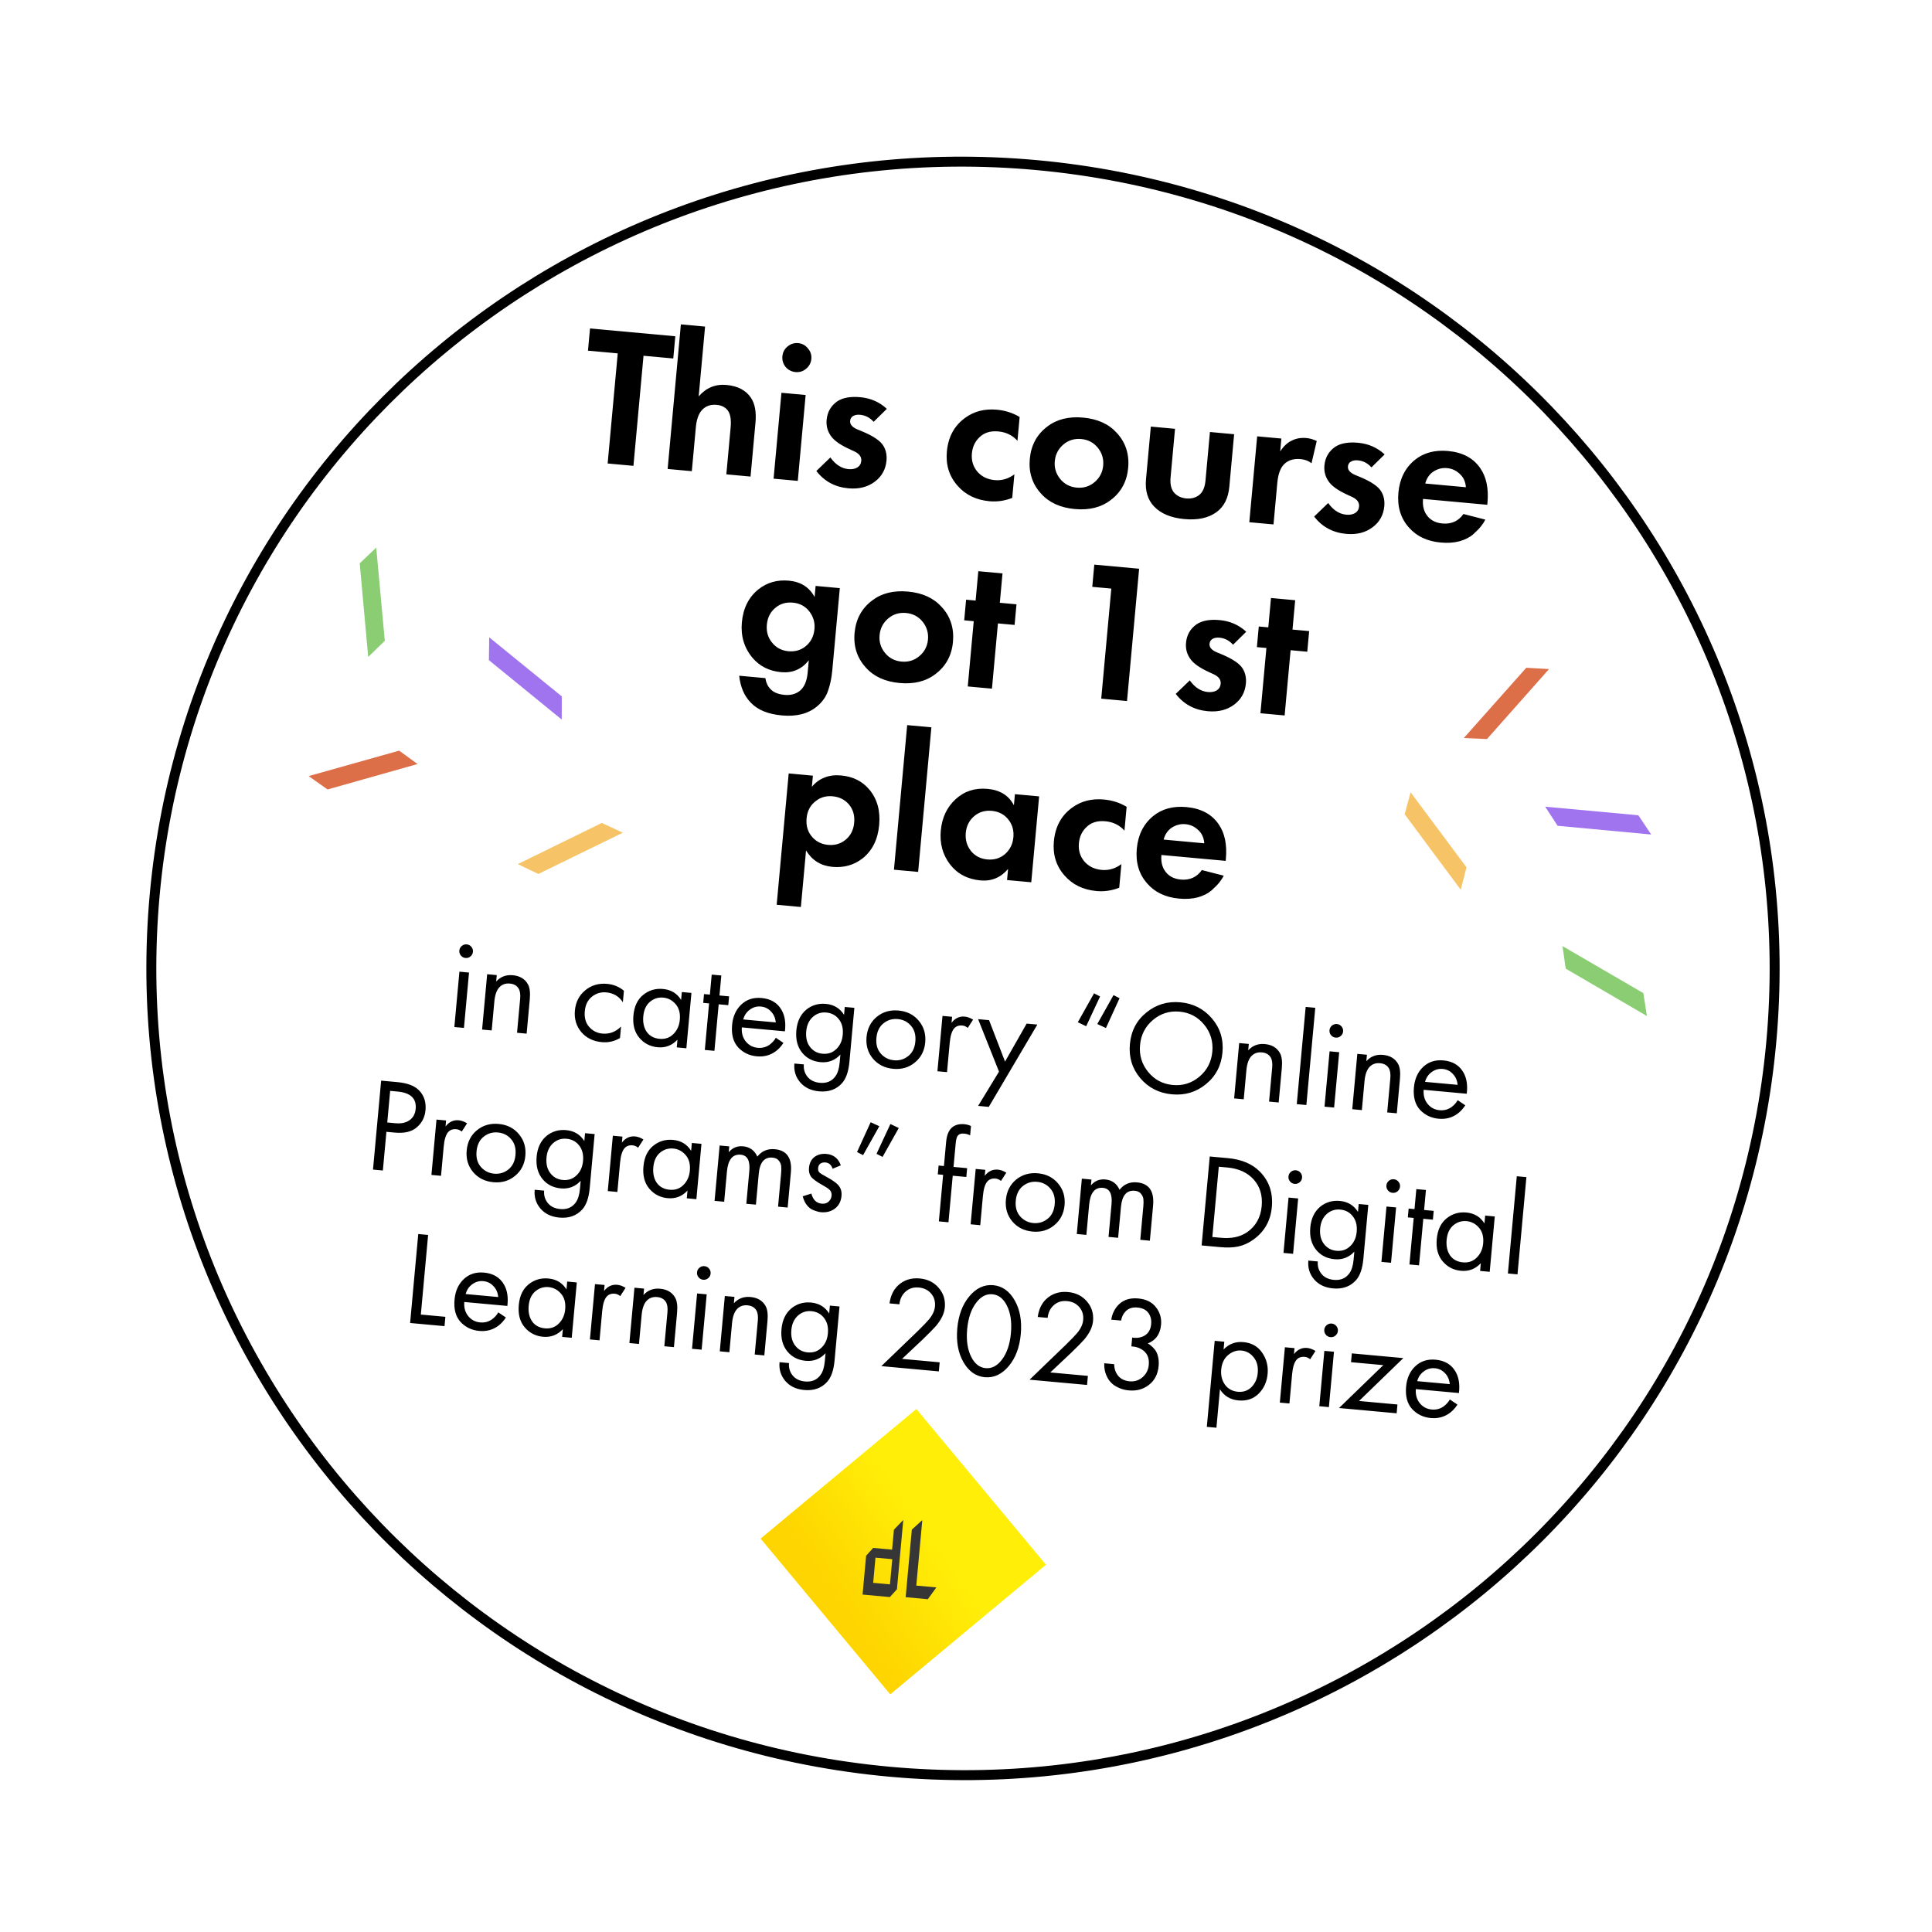
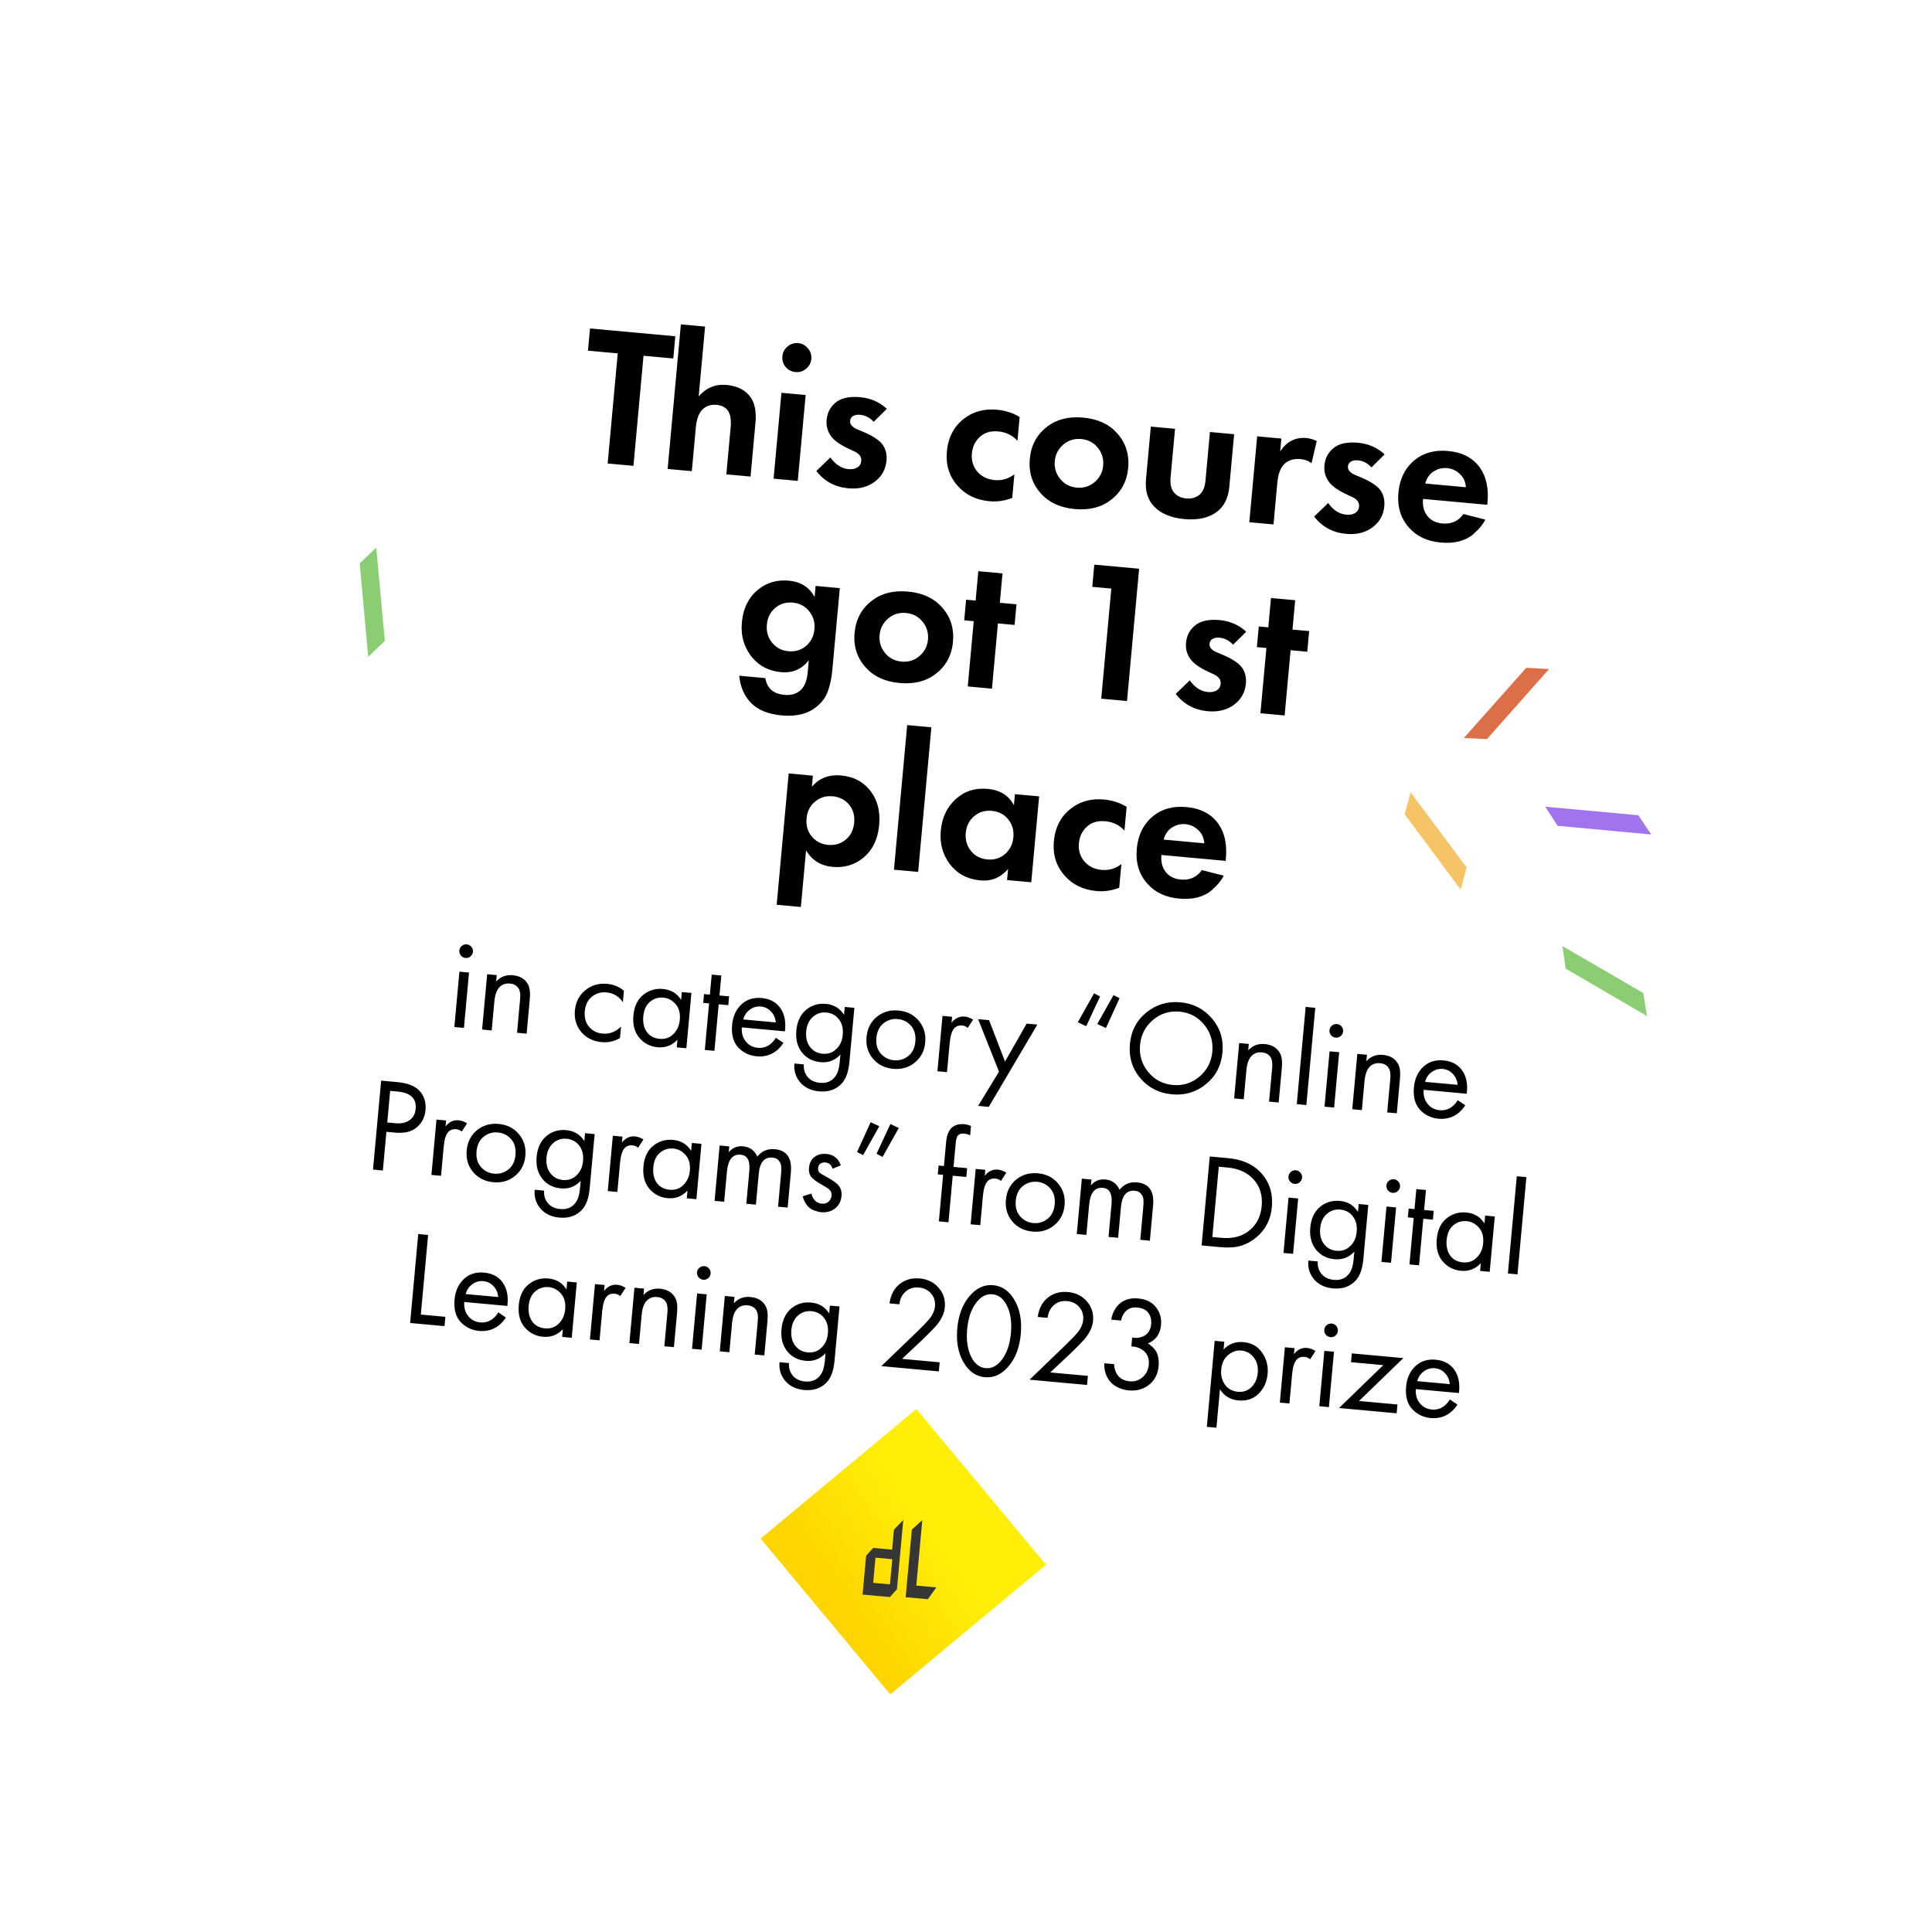
<svg xmlns="http://www.w3.org/2000/svg" width="194" height="194" viewBox="0 0 194 194" fill="none">
-   <circle cx="96.743" cy="96.742" r="89" transform="rotate(5.23 96.743 96.742)" fill="white" />
-   <path d="M177.859 104.67C173.781 149.216 134.141 182.007 89.315 177.904C44.488 173.8 11.46 134.358 15.537 89.812C19.615 45.266 59.255 12.475 104.082 16.578C148.908 20.681 181.936 60.124 177.859 104.67Z" fill="white" stroke="black" />
  <g clip-path="url(#clip0_3206_2)">
    <path d="M92.017 141.499L76.398 154.498L89.398 170.117L105.017 157.118L92.017 141.499Z" fill="url(#paint0_linear_3206_2)" />
    <path d="M92.014 141.499L76.391 154.502L89.394 170.126L105.018 157.122L92.014 141.499Z" fill="url(#paint1_linear_3206_2)" />
    <g filter="url(#filter0_d_3206_2)">
      <path fill-rule="evenodd" clip-rule="evenodd" d="M89.762 152.313L90.702 151.336L90.065 158.295L89.355 159.08L86.614 158.829L86.971 154.928L87.681 154.143L89.579 154.316L89.762 152.313ZM87.91 155.121L87.679 157.651L89.365 157.805L89.597 155.275L87.91 155.121Z" fill="#363636" />
    </g>
    <g filter="url(#filter1_d_3206_2)">
      <path d="M92.611 151.351L91.561 152.307L90.94 159.091L93.166 159.295L94.023 158.11L92.009 157.926L92.611 151.351Z" fill="#363636" />
    </g>
  </g>
  <path d="M46.132 97.57L47.096 97.659L46.587 103.216L45.623 103.128L46.132 97.57ZM46.28 95.95C46.158 95.804 46.106 95.637 46.123 95.449C46.141 95.262 46.222 95.107 46.368 94.986C46.515 94.864 46.681 94.812 46.869 94.829C47.056 94.846 47.211 94.928 47.333 95.074C47.454 95.22 47.507 95.387 47.489 95.574C47.472 95.762 47.391 95.916 47.244 96.038C47.098 96.16 46.931 96.212 46.744 96.195C46.556 96.178 46.402 96.096 46.28 95.95ZM48.409 103.383L48.918 97.825L49.882 97.914L49.823 98.556C50.263 98.075 50.818 97.864 51.488 97.926C52.202 97.991 52.71 98.294 53.011 98.835C53.197 99.167 53.259 99.672 53.197 100.351L52.882 103.793L51.918 103.704L52.23 100.289C52.272 99.834 52.218 99.487 52.069 99.248C51.888 98.962 51.597 98.8 51.195 98.763C50.784 98.725 50.445 98.838 50.178 99.102C49.882 99.39 49.702 99.878 49.639 100.565L49.373 103.471L48.409 103.383ZM62.65 99.487L62.544 100.639C62.157 100.046 61.602 99.716 60.879 99.65C60.335 99.6 59.853 99.745 59.435 100.085C59.018 100.415 58.779 100.902 58.721 101.545C58.662 102.188 58.808 102.71 59.158 103.111C59.508 103.512 59.951 103.737 60.487 103.787C61.201 103.852 61.826 103.616 62.361 103.08L62.256 104.232C61.694 104.568 61.087 104.706 60.435 104.646C59.569 104.567 58.88 104.229 58.367 103.633C57.865 103.029 57.651 102.307 57.728 101.468C57.806 100.62 58.151 99.945 58.764 99.442C59.379 98.931 60.114 98.715 60.971 98.794C61.614 98.853 62.173 99.084 62.65 99.487ZM68.393 100.405L68.465 99.615L69.429 99.703L68.921 105.261L67.956 105.172L68.027 104.396C67.488 104.977 66.826 105.231 66.04 105.159C65.29 105.09 64.675 104.773 64.196 104.207C63.716 103.641 63.519 102.894 63.604 101.965C63.688 101.054 64.011 100.368 64.576 99.907C65.15 99.437 65.817 99.237 66.576 99.307C67.379 99.38 67.985 99.746 68.393 100.405ZM66.604 100.174C66.095 100.127 65.645 100.27 65.255 100.604C64.874 100.929 64.654 101.413 64.595 102.056C64.539 102.672 64.653 103.191 64.939 103.613C65.234 104.027 65.663 104.26 66.225 104.312C66.788 104.363 67.253 104.203 67.62 103.832C67.996 103.461 68.21 102.985 68.263 102.405C68.324 101.744 68.183 101.218 67.841 100.827C67.499 100.435 67.086 100.218 66.604 100.174ZM73.13 100.933L72.166 100.845L71.738 105.519L70.773 105.43L71.201 100.756L70.612 100.702L70.693 99.819L71.282 99.873L71.466 97.864L72.43 97.952L72.246 99.961L73.211 100.049L73.13 100.933ZM77.906 104.206L78.669 104.722C78.449 105.062 78.194 105.34 77.904 105.556C77.353 105.965 76.717 106.136 75.993 106.07C75.243 106.002 74.618 105.701 74.118 105.169C73.627 104.629 73.426 103.877 73.514 102.913C73.592 102.065 73.897 101.386 74.43 100.876C74.972 100.359 75.654 100.138 76.476 100.213C77.404 100.298 78.074 100.701 78.485 101.423C78.811 101.993 78.921 102.705 78.816 103.56L74.49 103.164C74.448 103.727 74.58 104.199 74.888 104.578C75.195 104.957 75.594 105.169 76.085 105.214C76.523 105.254 76.914 105.155 77.26 104.917C77.53 104.725 77.745 104.488 77.906 104.206ZM74.631 102.367L77.899 102.666C77.858 102.221 77.698 101.855 77.418 101.569C77.148 101.274 76.808 101.108 76.397 101.07C75.995 101.033 75.626 101.139 75.288 101.387C74.96 101.627 74.741 101.954 74.631 102.367ZM84.754 101.902L84.826 101.112L85.79 101.201L85.294 106.624C85.205 107.598 84.96 108.309 84.558 108.758C83.987 109.399 83.214 109.675 82.241 109.586C81.419 109.511 80.782 109.2 80.327 108.655C79.889 108.128 79.703 107.508 79.769 106.794L80.719 106.881C80.678 107.327 80.786 107.724 81.042 108.072C81.331 108.458 81.761 108.678 82.333 108.73C83.002 108.791 83.517 108.577 83.877 108.088C84.112 107.777 84.258 107.313 84.315 106.697L84.388 105.893C83.849 106.474 83.187 106.729 82.401 106.657C81.633 106.586 81.022 106.278 80.568 105.733C80.081 105.148 79.88 104.391 79.965 103.463C80.048 102.561 80.382 101.867 80.966 101.38C81.53 100.928 82.187 100.736 82.937 100.804C83.731 100.877 84.337 101.243 84.754 101.902ZM82.965 101.671C82.474 101.626 82.039 101.762 81.659 102.078C81.249 102.428 81.014 102.92 80.956 103.553C80.892 104.259 81.052 104.823 81.436 105.245C81.739 105.579 82.122 105.767 82.587 105.809C83.087 105.855 83.507 105.736 83.848 105.452C84.305 105.089 84.563 104.572 84.625 103.903C84.686 103.233 84.537 102.693 84.179 102.282C83.879 101.921 83.474 101.718 82.965 101.671ZM91.87 106.686C91.266 107.189 90.539 107.402 89.691 107.324C88.843 107.246 88.163 106.905 87.651 106.3C87.148 105.696 86.935 104.974 87.012 104.135C87.09 103.287 87.431 102.611 88.035 102.108C88.648 101.606 89.379 101.394 90.227 101.472C91.075 101.549 91.751 101.89 92.254 102.494C92.765 103.099 92.982 103.826 92.905 104.674C92.828 105.513 92.483 106.184 91.87 106.686ZM91.478 103.004C91.136 102.604 90.693 102.379 90.148 102.329C89.604 102.279 89.122 102.424 88.704 102.764C88.296 103.095 88.062 103.583 88.003 104.226C87.944 104.868 88.09 105.39 88.441 105.792C88.791 106.193 89.234 106.418 89.77 106.467C90.305 106.516 90.782 106.375 91.199 106.044C91.617 105.713 91.855 105.226 91.914 104.583C91.973 103.932 91.828 103.405 91.478 103.004ZM94.131 107.568L94.64 102.011L95.604 102.099L95.549 102.701C95.906 102.239 96.348 102.032 96.875 102.08C97.143 102.105 97.422 102.207 97.711 102.386L97.176 103.215C97.009 103.074 96.827 102.994 96.631 102.976C96.292 102.945 96.022 103.037 95.822 103.253C95.582 103.519 95.429 104.009 95.364 104.724L95.095 107.657L94.131 107.568ZM98.217 111.048L100.314 107.608L98.217 102.338L99.316 102.439L100.92 106.596L103.092 102.784L104.164 102.882L99.288 111.146L98.217 111.048ZM110.464 100.056L109.069 103.048L108.228 102.647L109.858 99.744L110.464 100.056ZM112.419 100.235L111.051 103.229L110.183 102.826L111.813 99.923L112.419 100.235ZM121.098 108.862C120.124 109.664 118.986 110.006 117.682 109.886C116.379 109.767 115.316 109.224 114.496 108.258C113.684 107.292 113.338 106.153 113.458 104.84C113.579 103.519 114.13 102.462 115.112 101.67C116.095 100.868 117.233 100.527 118.528 100.646C119.823 100.764 120.88 101.306 121.701 102.273C122.523 103.23 122.873 104.37 122.752 105.691C122.632 107.004 122.081 108.061 121.098 108.862ZM120.915 102.89C120.275 102.111 119.451 101.675 118.442 101.583C117.433 101.491 116.543 101.769 115.773 102.419C115.002 103.069 114.57 103.907 114.476 104.934C114.382 105.96 114.655 106.863 115.295 107.642C115.935 108.421 116.759 108.856 117.768 108.949C118.777 109.041 119.667 108.762 120.437 108.113C121.208 107.463 121.64 106.625 121.734 105.598C121.828 104.571 121.555 103.669 120.915 102.89ZM123.924 110.295L124.432 104.738L125.397 104.826L125.338 105.469C125.778 104.987 126.333 104.777 127.002 104.838C127.717 104.903 128.225 105.206 128.526 105.747C128.712 106.079 128.774 106.585 128.712 107.263L128.397 110.705L127.432 110.617L127.745 107.202C127.787 106.746 127.733 106.399 127.584 106.161C127.403 105.874 127.111 105.712 126.71 105.675C126.299 105.638 125.96 105.751 125.693 106.014C125.396 106.302 125.217 106.79 125.154 107.478L124.888 110.384L123.924 110.295ZM131.108 101.108L132.072 101.197L131.178 110.96L130.214 110.871L131.108 101.108ZM133.509 105.568L134.473 105.657L133.964 111.215L133 111.126L133.509 105.568ZM133.657 103.948C133.535 103.802 133.483 103.635 133.5 103.448C133.517 103.26 133.599 103.105 133.745 102.984C133.891 102.862 134.058 102.81 134.246 102.827C134.433 102.844 134.588 102.926 134.71 103.072C134.831 103.218 134.883 103.385 134.866 103.573C134.849 103.76 134.767 103.915 134.621 104.036C134.475 104.158 134.308 104.21 134.121 104.193C133.933 104.176 133.779 104.094 133.657 103.948ZM135.786 111.381L136.294 105.823L137.259 105.912L137.2 106.555C137.64 106.073 138.195 105.862 138.865 105.924C139.579 105.989 140.087 106.292 140.388 106.833C140.574 107.165 140.636 107.67 140.574 108.349L140.259 111.791L139.294 111.702L139.607 108.287C139.649 107.832 139.595 107.485 139.446 107.246C139.265 106.96 138.974 106.798 138.572 106.761C138.161 106.724 137.822 106.837 137.555 107.1C137.259 107.388 137.079 107.876 137.016 108.563L136.75 111.47L135.786 111.381ZM146.372 110.473L147.135 110.989C146.914 111.329 146.659 111.607 146.37 111.823C145.819 112.232 145.182 112.403 144.459 112.337C143.709 112.269 143.084 111.968 142.583 111.436C142.092 110.896 141.891 110.144 141.979 109.18C142.057 108.332 142.362 107.653 142.895 107.143C143.438 106.626 144.12 106.405 144.941 106.48C145.87 106.565 146.539 106.968 146.95 107.69C147.276 108.26 147.387 108.973 147.281 109.827L142.956 109.431C142.913 109.995 143.046 110.466 143.353 110.845C143.66 111.224 144.06 111.436 144.551 111.481C144.988 111.521 145.38 111.422 145.726 111.184C145.995 110.992 146.211 110.756 146.372 110.473ZM143.096 108.634L146.364 108.933C146.324 108.488 146.164 108.122 145.884 107.836C145.614 107.541 145.273 107.375 144.863 107.337C144.461 107.3 144.091 107.406 143.753 107.654C143.425 107.894 143.206 108.221 143.096 108.634ZM38.272 108.51L39.892 108.659C40.91 108.752 41.641 109.03 42.084 109.494C42.587 110.008 42.8 110.672 42.726 111.484C42.662 112.18 42.371 112.753 41.853 113.2C41.345 113.64 40.617 113.816 39.671 113.73L38.801 113.65L38.445 117.534L37.454 117.443L38.272 108.51ZM39.177 109.539L38.886 112.713L39.703 112.787C40.293 112.841 40.766 112.741 41.122 112.485C41.487 112.23 41.694 111.849 41.74 111.34C41.835 110.304 41.226 109.726 39.914 109.606L39.177 109.539ZM43.321 117.98L43.829 112.422L44.794 112.511L44.739 113.113C45.096 112.651 45.538 112.444 46.065 112.492C46.333 112.516 46.611 112.618 46.901 112.798L46.366 113.627C46.199 113.485 46.017 113.406 45.821 113.388C45.481 113.357 45.212 113.449 45.012 113.665C44.772 113.931 44.619 114.421 44.553 115.135L44.285 118.068L43.321 117.98ZM51.718 118.074C51.114 118.576 50.388 118.789 49.54 118.711C48.692 118.634 48.012 118.292 47.5 117.687C46.997 117.083 46.784 116.361 46.861 115.522C46.938 114.674 47.279 113.999 47.884 113.496C48.497 112.994 49.227 112.781 50.076 112.859C50.924 112.937 51.599 113.278 52.102 113.882C52.614 114.487 52.831 115.213 52.753 116.062C52.677 116.901 52.332 117.572 51.718 118.074ZM51.326 114.391C50.985 113.991 50.542 113.766 49.997 113.716C49.453 113.666 48.971 113.811 48.553 114.151C48.144 114.483 47.911 114.97 47.852 115.613C47.793 116.256 47.939 116.778 48.289 117.179C48.64 117.58 49.083 117.805 49.618 117.854C50.154 117.903 50.631 117.762 51.048 117.432C51.465 117.101 51.703 116.614 51.762 115.971C51.822 115.319 51.677 114.793 51.326 114.391ZM58.675 114.578L58.747 113.788L59.711 113.876L59.215 119.3C59.126 120.273 58.881 120.984 58.479 121.434C57.907 122.075 57.135 122.351 56.162 122.262C55.34 122.186 54.703 121.876 54.248 121.33C53.81 120.804 53.624 120.184 53.69 119.469L54.64 119.556C54.599 120.003 54.707 120.4 54.964 120.747C55.252 121.134 55.682 121.353 56.254 121.406C56.923 121.467 57.438 121.253 57.798 120.764C58.033 120.452 58.179 119.988 58.236 119.372L58.309 118.569C57.77 119.15 57.108 119.404 56.322 119.332C55.554 119.262 54.943 118.954 54.489 118.408C54.002 117.823 53.801 117.067 53.886 116.138C53.969 115.237 54.303 114.542 54.887 114.056C55.451 113.603 56.108 113.411 56.858 113.48C57.652 113.553 58.258 113.919 58.675 114.578ZM56.886 114.347C56.395 114.302 55.96 114.437 55.58 114.754C55.169 115.103 54.935 115.595 54.877 116.229C54.813 116.934 54.973 117.498 55.357 117.921C55.66 118.254 56.043 118.442 56.508 118.485C57.008 118.531 57.428 118.412 57.769 118.128C58.225 117.764 58.484 117.248 58.546 116.578C58.607 115.909 58.458 115.368 58.1 114.957C57.8 114.597 57.395 114.393 56.886 114.347ZM61.029 119.601L61.538 114.043L62.502 114.132L62.447 114.734C62.804 114.272 63.246 114.065 63.773 114.113C64.041 114.137 64.32 114.239 64.609 114.419L64.074 115.248C63.907 115.106 63.725 115.027 63.529 115.009C63.19 114.978 62.92 115.07 62.72 115.286C62.48 115.552 62.327 116.042 62.262 116.756L61.993 119.689L61.029 119.601ZM69.399 115.56L69.471 114.769L70.436 114.858L69.927 120.416L68.963 120.327L69.034 119.551C68.494 120.131 67.832 120.386 67.046 120.314C66.296 120.245 65.682 119.928 65.202 119.362C64.723 118.796 64.526 118.049 64.611 117.12C64.694 116.209 65.018 115.523 65.582 115.062C66.156 114.592 66.823 114.392 67.582 114.461C68.385 114.535 68.991 114.901 69.399 115.56ZM67.611 115.328C67.102 115.282 66.652 115.425 66.261 115.759C65.88 116.084 65.66 116.568 65.602 117.211C65.545 117.827 65.66 118.346 65.945 118.768C66.24 119.182 66.669 119.415 67.232 119.467C67.794 119.518 68.259 119.358 68.626 118.987C69.002 118.616 69.217 118.14 69.27 117.56C69.33 116.899 69.189 116.373 68.847 115.982C68.505 115.59 68.093 115.373 67.611 115.328ZM71.753 120.583L72.262 115.025L73.226 115.113L73.172 115.702C73.547 115.251 74.028 115.052 74.618 115.106C75.287 115.167 75.764 115.512 76.049 116.141C76.488 115.578 77.073 115.33 77.805 115.397C79.01 115.508 79.547 116.286 79.415 117.732L79.092 121.254L78.128 121.166L78.437 117.791C78.461 117.524 78.464 117.299 78.445 117.117C78.435 116.927 78.358 116.74 78.212 116.555C78.076 116.372 77.865 116.267 77.579 116.241C76.758 116.166 76.294 116.708 76.188 117.869L75.905 120.963L74.941 120.874L75.242 117.58C75.336 116.553 75.048 116.009 74.379 115.948C73.566 115.874 73.105 116.439 72.994 117.644L72.717 120.671L71.753 120.583ZM84.43 117.017L83.602 117.359C83.485 116.971 83.243 116.759 82.877 116.726C82.689 116.709 82.524 116.748 82.38 116.842C82.245 116.938 82.168 117.089 82.15 117.294C82.133 117.481 82.177 117.63 82.285 117.738C82.401 117.839 82.632 117.982 82.975 118.166C83.653 118.525 84.091 118.854 84.289 119.151C84.463 119.41 84.534 119.718 84.501 120.075C84.45 120.638 84.226 121.067 83.83 121.364C83.443 121.653 82.973 121.772 82.42 121.721C82.313 121.711 82.198 121.687 82.075 121.649C81.952 121.62 81.782 121.559 81.565 121.467C81.358 121.367 81.166 121.201 80.99 120.969C80.813 120.737 80.686 120.455 80.608 120.124L81.47 119.852C81.638 120.479 81.985 120.817 82.512 120.865C82.806 120.892 83.038 120.823 83.206 120.659C83.383 120.495 83.482 120.297 83.503 120.065C83.515 119.94 83.502 119.831 83.466 119.737C83.439 119.636 83.38 119.545 83.288 119.464C83.205 119.385 83.121 119.319 83.036 119.266C82.96 119.214 82.845 119.145 82.69 119.059C82.005 118.681 81.579 118.367 81.413 118.118C81.263 117.888 81.203 117.608 81.233 117.278C81.277 116.795 81.459 116.429 81.779 116.18C82.108 115.931 82.513 115.828 82.996 115.872C83.701 115.937 84.179 116.318 84.43 117.017ZM86.059 115.68L87.427 112.686L88.295 113.089L86.665 115.992L86.059 115.68ZM88.015 115.859L89.409 112.867L90.25 113.268L88.621 116.171L88.015 115.859ZM97.033 118.184L95.667 118.059L95.239 122.733L94.275 122.644L94.703 117.97L94.167 117.921L94.248 117.037L94.784 117.086L95.005 114.662C95.073 113.921 95.3 113.415 95.684 113.145C95.992 112.93 96.374 112.843 96.829 112.885C97.07 112.907 97.294 112.968 97.501 113.068L97.415 114.005C97.226 113.907 97.02 113.848 96.797 113.827C96.502 113.8 96.288 113.88 96.154 114.065C96.061 114.192 95.997 114.456 95.96 114.858L95.748 117.175L97.114 117.3L97.033 118.184ZM97.465 122.936L97.974 117.378L98.938 117.467L98.883 118.069C99.24 117.607 99.683 117.4 100.209 117.448C100.477 117.473 100.756 117.575 101.046 117.754L100.511 118.583C100.344 118.442 100.162 118.362 99.965 118.344C99.626 118.313 99.356 118.405 99.157 118.621C98.916 118.887 98.763 119.377 98.698 120.092L98.43 123.025L97.465 122.936ZM105.863 123.03C105.259 123.533 104.533 123.745 103.684 123.668C102.836 123.59 102.156 123.249 101.644 122.644C101.142 122.039 100.929 121.318 101.005 120.478C101.083 119.63 101.424 118.955 102.028 118.452C102.641 117.95 103.372 117.738 104.22 117.815C105.068 117.893 105.744 118.234 106.247 118.838C106.759 119.443 106.976 120.17 106.898 121.018C106.821 121.857 106.476 122.528 105.863 123.03ZM105.471 119.348C105.129 118.947 104.686 118.722 104.142 118.672C103.597 118.622 103.116 118.767 102.697 119.107C102.289 119.439 102.055 119.926 101.996 120.569C101.938 121.212 102.083 121.734 102.434 122.135C102.784 122.536 103.227 122.761 103.763 122.811C104.299 122.86 104.775 122.719 105.193 122.388C105.61 122.057 105.848 121.57 105.907 120.927C105.967 120.275 105.821 119.749 105.471 119.348ZM108.124 123.912L108.633 118.354L109.597 118.442L109.543 119.032C109.918 118.58 110.4 118.381 110.989 118.435C111.658 118.496 112.136 118.841 112.42 119.471C112.859 118.908 113.444 118.66 114.176 118.727C115.382 118.837 115.918 119.615 115.786 121.062L115.463 124.584L114.499 124.495L114.808 121.121C114.832 120.853 114.835 120.628 114.816 120.446C114.806 120.256 114.729 120.069 114.583 119.885C114.447 119.701 114.236 119.596 113.95 119.57C113.129 119.495 112.665 120.038 112.559 121.198L112.276 124.292L111.312 124.204L111.613 120.909C111.707 119.882 111.419 119.338 110.75 119.277C109.937 119.203 109.476 119.768 109.365 120.974L109.088 124L108.124 123.912ZM120.659 125.059L121.477 116.127L123.298 116.293C124.673 116.419 125.739 116.868 126.497 117.64C127.437 118.581 127.841 119.77 127.71 121.208C127.582 122.601 126.955 123.696 125.829 124.493C125.367 124.82 124.883 125.041 124.377 125.157C123.872 125.272 123.235 125.295 122.467 125.225L120.659 125.059ZM122.382 117.155L121.736 124.213L122.606 124.292C123.669 124.39 124.546 124.2 125.238 123.723C126.103 123.118 126.588 122.248 126.692 121.115C126.79 120.043 126.525 119.155 125.896 118.449C125.267 117.743 124.386 117.338 123.252 117.235L122.382 117.155ZM129.388 120.254L130.353 120.342L129.844 125.9L128.88 125.812L129.388 120.254ZM129.537 118.634C129.415 118.487 129.363 118.321 129.38 118.133C129.397 117.946 129.479 117.791 129.625 117.669C129.771 117.548 129.938 117.495 130.125 117.513C130.313 117.53 130.468 117.611 130.589 117.758C130.711 117.904 130.763 118.071 130.746 118.258C130.729 118.446 130.647 118.6 130.501 118.722C130.355 118.843 130.188 118.896 130 118.879C129.813 118.861 129.658 118.78 129.537 118.634ZM136.36 121.689L136.433 120.899L137.397 120.987L136.901 126.411C136.811 127.384 136.566 128.095 136.165 128.545C135.593 129.186 134.821 129.462 133.848 129.373C133.026 129.297 132.388 128.987 131.934 128.441C131.496 127.915 131.31 127.295 131.375 126.58L132.326 126.667C132.285 127.114 132.393 127.511 132.649 127.858C132.938 128.245 133.368 128.464 133.939 128.517C134.609 128.578 135.124 128.364 135.484 127.875C135.719 127.563 135.865 127.099 135.922 126.483L135.995 125.68C135.456 126.261 134.793 126.515 134.008 126.443C133.24 126.373 132.629 126.065 132.175 125.519C131.688 124.935 131.487 124.178 131.572 123.249C131.655 122.348 131.988 121.653 132.573 121.167C133.137 120.714 133.793 120.522 134.543 120.591C135.338 120.664 135.944 121.03 136.36 121.689ZM134.572 121.458C134.081 121.413 133.645 121.549 133.265 121.865C132.855 122.214 132.621 122.706 132.563 123.34C132.499 124.045 132.659 124.609 133.043 125.032C133.346 125.365 133.729 125.553 134.193 125.596C134.693 125.642 135.114 125.523 135.455 125.239C135.911 124.875 136.17 124.359 136.231 123.689C136.293 123.02 136.144 122.479 135.786 122.069C135.485 121.708 135.081 121.504 134.572 121.458ZM139.223 121.154L140.188 121.243L139.679 126.8L138.715 126.712L139.223 121.154ZM139.372 119.534C139.25 119.388 139.198 119.221 139.215 119.033C139.232 118.846 139.314 118.691 139.46 118.57C139.606 118.448 139.773 118.396 139.96 118.413C140.148 118.43 140.302 118.512 140.424 118.658C140.546 118.804 140.598 118.971 140.581 119.158C140.564 119.346 140.482 119.5 140.336 119.622C140.19 119.744 140.023 119.796 139.835 119.779C139.648 119.762 139.493 119.68 139.372 119.534ZM143.883 122.472L142.919 122.384L142.491 127.058L141.527 126.97L141.955 122.296L141.366 122.242L141.447 121.358L142.036 121.412L142.22 119.403L143.184 119.491L143 121.5L143.964 121.588L143.883 122.472ZM149.06 122.851L149.132 122.061L150.096 122.15L149.587 127.707L148.623 127.619L148.694 126.842C148.155 127.423 147.492 127.678 146.707 127.606C145.957 127.537 145.342 127.22 144.863 126.654C144.383 126.088 144.186 125.34 144.271 124.412C144.355 123.501 144.678 122.815 145.243 122.354C145.817 121.884 146.484 121.684 147.242 121.753C148.046 121.827 148.652 122.193 149.06 122.851ZM147.271 122.62C146.762 122.574 146.312 122.717 145.922 123.05C145.541 123.376 145.321 123.86 145.262 124.503C145.206 125.119 145.32 125.638 145.606 126.06C145.901 126.474 146.33 126.707 146.892 126.758C147.455 126.81 147.92 126.65 148.287 126.278C148.663 125.908 148.877 125.432 148.931 124.852C148.991 124.191 148.85 123.665 148.508 123.274C148.165 122.882 147.753 122.664 147.271 122.62ZM152.307 118.112L153.272 118.2L152.378 127.963L151.414 127.875L152.307 118.112ZM41.998 123.914L42.989 124.005L42.258 132L44.722 132.226L44.636 133.163L41.181 132.847L41.998 123.914ZM50.035 131.78L50.798 132.296C50.578 132.636 50.323 132.914 50.033 133.131C49.482 133.539 48.845 133.711 48.122 133.644C47.372 133.576 46.747 133.275 46.246 132.743C45.756 132.203 45.554 131.451 45.643 130.487C45.72 129.639 46.026 128.96 46.558 128.451C47.101 127.933 47.783 127.712 48.604 127.787C49.533 127.872 50.203 128.275 50.614 128.997C50.94 129.567 51.05 130.28 50.945 131.134L46.619 130.738C46.576 131.302 46.709 131.773 47.016 132.152C47.324 132.531 47.723 132.744 48.214 132.788C48.651 132.829 49.043 132.729 49.389 132.491C49.659 132.3 49.874 132.063 50.035 131.78ZM46.76 129.941L50.027 130.24C49.987 129.795 49.827 129.429 49.547 129.143C49.277 128.848 48.936 128.682 48.526 128.644C48.124 128.607 47.754 128.713 47.416 128.961C47.088 129.201 46.869 129.528 46.76 129.941ZM56.882 129.477L56.955 128.686L57.919 128.775L57.41 134.333L56.446 134.244L56.517 133.468C55.978 134.048 55.315 134.303 54.529 134.231C53.78 134.162 53.165 133.845 52.685 133.279C52.206 132.713 52.009 131.965 52.094 131.037C52.177 130.126 52.501 129.44 53.066 128.979C53.64 128.509 54.306 128.309 55.065 128.378C55.869 128.452 56.474 128.818 56.882 129.477ZM55.094 129.245C54.585 129.199 54.135 129.342 53.745 129.676C53.364 130.001 53.144 130.485 53.085 131.128C53.029 131.744 53.143 132.263 53.429 132.685C53.724 133.099 54.153 133.332 54.715 133.384C55.278 133.435 55.742 133.275 56.109 132.904C56.486 132.533 56.7 132.057 56.753 131.477C56.814 130.816 56.673 130.29 56.331 129.899C55.988 129.507 55.576 129.29 55.094 129.245ZM59.236 134.5L59.745 128.942L60.709 129.03L60.654 129.633C61.012 129.17 61.454 128.963 61.981 129.011C62.248 129.036 62.527 129.138 62.817 129.318L62.282 130.146C62.115 130.005 61.933 129.925 61.736 129.907C61.397 129.876 61.128 129.969 60.928 130.185C60.688 130.451 60.535 130.941 60.469 131.655L60.201 134.588L59.236 134.5ZM63.199 134.862L63.708 129.305L64.672 129.393L64.613 130.036C65.054 129.554 65.609 129.344 66.278 129.405C66.992 129.47 67.5 129.773 67.802 130.314C67.988 130.646 68.049 131.152 67.987 131.83L67.672 135.272L66.708 135.184L67.021 131.769C67.062 131.313 67.008 130.966 66.859 130.727C66.678 130.441 66.387 130.279 65.985 130.242C65.575 130.205 65.236 130.318 64.969 130.581C64.672 130.869 64.492 131.357 64.43 132.045L64.163 134.951L63.199 134.862ZM69.999 129.88L70.963 129.969L70.454 135.527L69.49 135.438L69.999 129.88ZM70.147 128.26C70.025 128.114 69.973 127.947 69.99 127.759C70.007 127.572 70.089 127.417 70.235 127.296C70.382 127.174 70.548 127.122 70.736 127.139C70.923 127.156 71.078 127.238 71.2 127.384C71.321 127.53 71.373 127.697 71.356 127.885C71.339 128.072 71.257 128.227 71.111 128.348C70.965 128.47 70.798 128.522 70.611 128.505C70.423 128.488 70.269 128.406 70.147 128.26ZM72.276 135.693L72.784 130.135L73.749 130.224L73.69 130.867C74.13 130.385 74.685 130.174 75.355 130.236C76.069 130.301 76.577 130.604 76.878 131.145C77.064 131.477 77.126 131.982 77.064 132.661L76.749 136.103L75.784 136.014L76.097 132.599C76.139 132.144 76.085 131.797 75.936 131.558C75.755 131.272 75.464 131.11 75.062 131.073C74.651 131.036 74.312 131.149 74.045 131.412C73.749 131.7 73.569 132.188 73.506 132.875L73.24 135.782L72.276 135.693ZM83.261 131.891L83.334 131.101L84.298 131.189L83.802 136.613C83.713 137.586 83.467 138.298 83.066 138.747C82.494 139.388 81.722 139.664 80.749 139.575C79.927 139.5 79.289 139.189 78.835 138.643C78.397 138.117 78.211 137.497 78.276 136.783L79.227 136.87C79.186 137.316 79.294 137.713 79.55 138.061C79.839 138.447 80.269 138.667 80.84 138.719C81.51 138.78 82.025 138.566 82.385 138.077C82.62 137.766 82.766 137.302 82.823 136.686L82.896 135.882C82.357 136.463 81.694 136.717 80.909 136.646C80.141 136.575 79.53 136.267 79.076 135.721C78.589 135.137 78.388 134.38 78.473 133.452C78.556 132.55 78.889 131.856 79.474 131.369C80.038 130.916 80.694 130.724 81.444 130.793C82.239 130.866 82.845 131.232 83.261 131.891ZM81.473 131.66C80.982 131.615 80.546 131.751 80.166 132.067C79.756 132.417 79.522 132.908 79.464 133.542C79.4 134.248 79.56 134.811 79.944 135.234C80.247 135.568 80.63 135.756 81.094 135.798C81.594 135.844 82.015 135.725 82.356 135.441C82.812 135.078 83.071 134.561 83.132 133.892C83.194 133.222 83.045 132.682 82.687 132.271C82.386 131.91 81.982 131.707 81.473 131.66ZM94.272 137.707L88.5 137.178L92.099 133.713C92.712 133.112 93.1 132.711 93.263 132.51C93.636 132.067 93.843 131.626 93.883 131.189C93.93 130.68 93.803 130.25 93.502 129.898C93.201 129.538 92.788 129.333 92.261 129.285C91.618 129.226 91.099 129.444 90.703 129.939C90.489 130.208 90.358 130.551 90.311 130.97L89.32 130.879C89.425 130.124 89.705 129.528 90.159 129.092C90.75 128.534 91.483 128.295 92.358 128.375C93.153 128.448 93.786 128.763 94.257 129.319C94.738 129.867 94.943 130.525 94.873 131.293C94.818 131.891 94.523 132.508 93.988 133.143C93.717 133.451 93.265 133.91 92.633 134.518L90.579 136.45L94.356 136.796L94.272 137.707ZM101.304 137.162C100.606 137.998 99.802 138.375 98.891 138.292C97.98 138.208 97.258 137.692 96.724 136.743C96.205 135.822 96.006 134.701 96.126 133.379C96.248 132.058 96.647 130.992 97.324 130.18C98.022 129.344 98.826 128.968 99.737 129.051C100.648 129.134 101.37 129.651 101.904 130.6C102.423 131.521 102.622 132.642 102.501 133.963C102.38 135.284 101.981 136.351 101.304 137.162ZM101.103 131.094C100.753 130.395 100.27 130.018 99.653 129.962C99.037 129.905 98.494 130.189 98.023 130.812C97.521 131.468 97.22 132.354 97.118 133.47C97.015 134.586 97.151 135.512 97.525 136.249C97.875 136.947 98.358 137.324 98.974 137.381C99.59 137.437 100.134 137.154 100.605 136.531C101.106 135.874 101.408 134.988 101.51 133.872C101.612 132.756 101.477 131.83 101.103 131.094ZM109.156 139.069L103.384 138.541L106.982 135.075C107.596 134.474 107.983 134.073 108.146 133.872C108.519 133.429 108.726 132.989 108.766 132.551C108.813 132.042 108.686 131.612 108.385 131.26C108.085 130.9 107.671 130.695 107.145 130.647C106.502 130.588 105.982 130.806 105.586 131.301C105.372 131.57 105.242 131.914 105.194 132.332L104.203 132.242C104.308 131.486 104.588 130.89 105.042 130.455C105.633 129.897 106.366 129.658 107.241 129.738C108.036 129.811 108.669 130.125 109.14 130.681C109.621 131.23 109.826 131.888 109.756 132.655C109.701 133.254 109.406 133.87 108.871 134.506C108.6 134.814 108.148 135.272 107.516 135.881L105.462 137.813L109.239 138.158L109.156 139.069ZM112.574 132.603L111.583 132.512C111.653 132.041 111.831 131.616 112.118 131.238C112.628 130.582 113.352 130.297 114.289 130.383C115.084 130.456 115.678 130.749 116.072 131.262C116.476 131.776 116.647 132.363 116.586 133.024C116.501 133.961 116.056 134.587 115.253 134.901C115.365 134.956 115.471 135.029 115.571 135.119C115.68 135.201 115.808 135.33 115.954 135.505C116.1 135.68 116.209 135.915 116.281 136.21C116.354 136.496 116.374 136.817 116.342 137.175C116.267 137.987 115.944 138.615 115.372 139.057C114.81 139.501 114.135 139.687 113.35 139.615C112.823 139.567 112.343 139.401 111.91 139.119C111.477 138.827 111.174 138.403 111 137.847C110.91 137.551 110.871 137.232 110.885 136.891L111.876 136.982C111.887 137.352 111.967 137.661 112.115 137.909C112.378 138.383 112.817 138.648 113.433 138.704C113.924 138.749 114.355 138.613 114.726 138.296C115.098 137.97 115.307 137.557 115.353 137.057C115.42 136.325 115.171 135.798 114.606 135.476C114.325 135.306 113.991 135.213 113.606 135.196L113.687 134.312C114.068 134.374 114.413 134.342 114.722 134.217C115.245 134.004 115.536 133.585 115.593 132.96C115.633 132.523 115.541 132.15 115.317 131.841C115.094 131.523 114.724 131.341 114.206 131.294C113.706 131.248 113.307 131.382 113.008 131.697C112.778 131.946 112.633 132.248 112.574 132.603ZM122.499 139.507L122.146 143.364L121.182 143.276L121.972 134.638L122.937 134.726L122.865 135.503C123.412 134.941 124.074 134.695 124.85 134.766C125.681 134.842 126.31 135.197 126.738 135.83C127.176 136.456 127.359 137.166 127.286 137.96C127.212 138.764 126.908 139.429 126.374 139.956C125.84 140.475 125.167 140.697 124.355 140.622C123.542 140.548 122.924 140.176 122.499 139.507ZM124.299 139.753C124.844 139.803 125.3 139.647 125.666 139.284C126.033 138.912 126.243 138.441 126.295 137.87C126.354 137.227 126.217 136.701 125.886 136.293C125.554 135.884 125.147 135.658 124.665 135.614C124.183 135.569 123.737 135.718 123.328 136.058C122.918 136.399 122.685 136.886 122.627 137.52C122.574 138.101 122.698 138.607 123.001 139.04C123.313 139.465 123.746 139.702 124.299 139.753ZM128.513 140.841L129.022 135.283L129.986 135.371L129.931 135.974C130.288 135.512 130.73 135.305 131.257 135.353C131.525 135.377 131.804 135.479 132.093 135.659L131.558 136.488C131.391 136.346 131.209 136.267 131.013 136.249C130.674 136.218 130.404 136.31 130.204 136.526C129.964 136.792 129.811 137.282 129.745 137.996L129.477 140.929L128.513 140.841ZM132.984 135.646L133.949 135.734L133.44 141.292L132.476 141.204L132.984 135.646ZM133.133 134.025C133.011 133.879 132.959 133.712 132.976 133.525C132.993 133.337 133.075 133.183 133.221 133.061C133.367 132.94 133.534 132.887 133.721 132.904C133.909 132.922 134.063 133.003 134.185 133.149C134.307 133.296 134.359 133.462 134.342 133.65C134.325 133.837 134.243 133.992 134.097 134.114C133.951 134.235 133.784 134.288 133.596 134.27C133.409 134.253 133.254 134.172 133.133 134.025ZM140.913 136.372L136.467 140.678L140.324 141.031L140.243 141.915L134.458 141.385L138.903 137.079L135.662 136.782L135.743 135.898L140.913 136.372ZM145.586 140.527L146.349 141.042C146.129 141.382 145.873 141.66 145.584 141.877C145.033 142.286 144.396 142.457 143.673 142.391C142.923 142.322 142.298 142.022 141.797 141.49C141.306 140.95 141.105 140.198 141.193 139.233C141.271 138.385 141.576 137.706 142.109 137.197C142.652 136.679 143.334 136.458 144.155 136.533C145.084 136.618 145.753 137.022 146.164 137.744C146.49 138.314 146.601 139.026 146.496 139.881L142.17 139.485C142.127 140.048 142.26 140.519 142.567 140.899C142.874 141.278 143.274 141.49 143.765 141.535C144.202 141.575 144.594 141.476 144.94 141.237C145.209 141.046 145.425 140.809 145.586 140.527ZM142.31 138.687L145.578 138.986C145.538 138.542 145.378 138.176 145.098 137.889C144.828 137.594 144.487 137.428 144.077 137.39C143.675 137.354 143.305 137.459 142.967 137.708C142.639 137.948 142.42 138.274 142.31 138.687Z" fill="black" />
  <path d="M67.606 35.996L64.618 35.723L63.606 46.777L61.017 46.54L62.029 35.486L59.041 35.212L59.246 32.982L67.81 33.766L67.606 35.996ZM67.04 47.091L68.369 32.572L70.799 32.794L70.157 39.805C70.906 38.936 71.838 38.553 72.953 38.655C74.082 38.758 74.9 39.188 75.406 39.944C75.806 40.543 75.958 41.373 75.861 42.436L75.365 47.853L72.935 47.631L73.365 42.93C73.439 42.12 73.338 41.542 73.062 41.195C72.81 40.878 72.445 40.697 71.967 40.653C71.303 40.593 70.782 40.799 70.404 41.273C70.115 41.649 69.938 42.195 69.872 42.912L69.469 47.313L67.04 47.091ZM78.468 39.441L80.898 39.663L80.109 48.287L77.679 48.065L78.468 39.441ZM78.886 36.848C78.634 36.531 78.526 36.173 78.563 35.774C78.599 35.376 78.77 35.05 79.074 34.797C79.393 34.531 79.751 34.417 80.15 34.453C80.548 34.49 80.873 34.667 81.126 34.985C81.392 35.29 81.507 35.642 81.471 36.041C81.434 36.439 81.257 36.771 80.938 37.036C80.633 37.289 80.282 37.398 79.884 37.361C79.485 37.325 79.153 37.154 78.886 36.848ZM89.051 41.052L87.727 42.357C87.35 41.934 86.897 41.699 86.365 41.65C86.073 41.623 85.835 41.668 85.65 41.785C85.48 41.89 85.385 42.049 85.365 42.261C85.334 42.607 85.569 42.889 86.071 43.109L86.632 43.341C87.728 43.803 88.421 44.282 88.71 44.777C88.966 45.202 89.068 45.693 89.017 46.251C88.937 47.127 88.551 47.828 87.86 48.354C87.141 48.904 86.25 49.131 85.187 49.033C83.846 48.911 82.775 48.331 81.973 47.293L83.382 45.936C83.892 46.652 84.499 47.042 85.203 47.107C85.548 47.138 85.841 47.085 86.081 46.946C86.323 46.794 86.457 46.572 86.484 46.28C86.52 45.882 86.295 45.566 85.807 45.334L85.268 45.084C84.433 44.7 83.847 44.298 83.51 43.879C83.115 43.374 82.946 42.803 83.004 42.166C83.077 41.369 83.436 40.746 84.079 40.296C84.635 39.932 85.404 39.795 86.386 39.885C87.422 39.979 88.31 40.369 89.051 41.052ZM102.386 41.871L102.167 44.261C101.669 43.707 101.028 43.394 100.245 43.322C99.475 43.252 98.855 43.436 98.386 43.875C97.919 44.301 97.654 44.852 97.592 45.529C97.528 46.233 97.707 46.839 98.129 47.346C98.564 47.855 99.147 48.142 99.878 48.209C100.595 48.275 101.255 48.081 101.859 47.627L101.642 49.997C100.892 50.29 100.132 50.401 99.362 50.331C98.021 50.208 96.951 49.688 96.151 48.772C95.314 47.825 94.956 46.681 95.079 45.34C95.213 43.879 95.818 42.756 96.894 41.971C97.798 41.304 98.868 41.027 100.103 41.14C100.939 41.217 101.7 41.46 102.386 41.871ZM105.169 42.829C106.12 42.099 107.319 41.801 108.766 41.933C110.213 42.066 111.338 42.577 112.14 43.467C113.029 44.432 113.411 45.605 113.284 46.986C113.159 48.354 112.572 49.431 111.522 50.219C110.572 50.949 109.373 51.247 107.926 51.115C106.478 50.982 105.354 50.471 104.551 49.581C103.662 48.616 103.28 47.449 103.406 46.082C103.532 44.701 104.12 43.617 105.169 42.829ZM106.455 48.088C106.876 48.609 107.432 48.901 108.123 48.964C108.813 49.027 109.412 48.841 109.921 48.405C110.429 47.97 110.714 47.42 110.775 46.756C110.837 46.079 110.657 45.48 110.236 44.96C109.815 44.439 109.26 44.147 108.569 44.084C107.879 44.021 107.279 44.207 106.771 44.642C106.262 45.078 105.977 45.634 105.915 46.312C105.854 46.975 106.034 47.568 106.455 48.088ZM115.559 42.836L117.989 43.059L117.542 47.938C117.479 48.629 117.606 49.149 117.922 49.499C118.227 49.822 118.625 50.005 119.116 50.05C119.608 50.095 120.033 49.987 120.391 49.725C120.766 49.438 120.985 48.949 121.048 48.259L121.494 43.379L123.924 43.602L123.441 48.88C123.335 50.035 122.903 50.886 122.143 51.432C121.34 52.015 120.268 52.245 118.927 52.122C117.586 51.999 116.573 51.578 115.889 50.86C115.241 50.184 114.97 49.269 115.076 48.114L115.559 42.836ZM125.448 52.438L126.237 43.813L128.667 44.036L128.549 45.331C128.892 44.8 129.287 44.434 129.733 44.234C130.155 44.018 130.644 43.936 131.202 43.987C131.521 44.016 131.86 44.114 132.22 44.281L131.693 46.522C131.407 46.282 131.038 46.141 130.587 46.099C129.883 46.035 129.324 46.218 128.91 46.649C128.555 47.018 128.337 47.641 128.257 48.517L127.878 52.66L125.448 52.438ZM139.037 45.628L137.713 46.933C137.337 46.51 136.883 46.274 136.352 46.225C136.06 46.199 135.821 46.244 135.636 46.361C135.466 46.466 135.371 46.624 135.352 46.837C135.32 47.182 135.555 47.465 136.057 47.685L136.619 47.917C137.714 48.379 138.407 48.857 138.696 49.352C138.952 49.777 139.054 50.269 139.003 50.826C138.923 51.703 138.538 52.404 137.847 52.93C137.127 53.48 136.236 53.706 135.174 53.609C133.833 53.486 132.761 52.906 131.959 51.869L133.369 50.511C133.879 51.228 134.486 51.618 135.189 51.682C135.535 51.714 135.827 51.66 136.068 51.522C136.309 51.37 136.443 51.148 136.47 50.856C136.507 50.457 136.281 50.142 135.793 49.91L135.254 49.66C134.419 49.275 133.833 48.874 133.497 48.455C133.101 47.95 132.932 47.379 132.991 46.741C133.064 45.945 133.422 45.321 134.066 44.871C134.621 44.507 135.39 44.37 136.373 44.46C137.408 44.555 138.297 44.944 139.037 45.628ZM146.951 51.614L149.148 52.177C149.034 52.407 148.886 52.635 148.704 52.859C148.538 53.072 148.279 53.336 147.929 53.652C147.58 53.955 147.123 54.187 146.56 54.35C145.997 54.499 145.364 54.542 144.66 54.477C143.306 54.353 142.241 53.847 141.465 52.96C140.64 52.027 140.291 50.864 140.419 49.47C140.545 48.089 141.087 47 142.043 46.204C142.941 45.47 144.06 45.164 145.401 45.286C146.861 45.42 147.94 45.994 148.637 47.009C149.252 47.895 149.494 49.055 149.363 50.489L149.345 50.688L142.892 50.098C142.838 50.682 142.933 51.179 143.177 51.59C143.526 52.171 144.078 52.496 144.835 52.565C145.738 52.648 146.443 52.331 146.951 51.614ZM143.114 48.552L147.197 48.925C147.155 48.359 146.948 47.912 146.576 47.583C146.219 47.243 145.795 47.05 145.304 47.005C144.826 46.961 144.374 47.074 143.947 47.343C143.534 47.613 143.257 48.016 143.114 48.552ZM81.797 59.95L81.899 58.834L84.329 59.057L83.576 67.282C83.501 68.092 83.357 68.789 83.143 69.372C82.941 69.969 82.572 70.491 82.036 70.937C81.152 71.673 79.98 71.974 78.519 71.84C77.112 71.712 76.067 71.281 75.384 70.549C74.735 69.887 74.348 68.988 74.225 67.852L76.854 68.093C76.92 68.541 77.087 68.904 77.356 69.183C77.66 69.519 78.138 69.717 78.788 69.776C79.386 69.831 79.894 69.697 80.311 69.374C80.759 69.013 81.024 68.394 81.104 67.518L81.215 66.303C80.503 67.202 79.577 67.599 78.435 67.495C77.24 67.385 76.28 66.902 75.555 66.046C74.723 65.046 74.369 63.862 74.494 62.495C74.624 61.074 75.174 59.973 76.142 59.191C77.009 58.494 78.034 58.199 79.216 58.308C80.41 58.417 81.271 58.964 81.797 59.95ZM79.616 60.513C78.966 60.454 78.409 60.604 77.948 60.963C77.388 61.38 77.073 61.968 77.004 62.724C76.942 63.401 77.103 63.985 77.486 64.476C77.905 65.023 78.466 65.329 79.169 65.393C79.807 65.451 80.363 65.301 80.837 64.943C81.399 64.513 81.714 63.919 81.784 63.162C81.844 62.498 81.665 61.899 81.245 61.365C80.836 60.859 80.293 60.575 79.616 60.513ZM87.576 60.298C88.526 59.568 89.725 59.27 91.173 59.402C92.62 59.535 93.745 60.046 94.547 60.936C95.436 61.901 95.817 63.074 95.691 64.455C95.566 65.823 94.978 66.9 93.929 67.688C92.978 68.418 91.779 68.716 90.332 68.584C88.885 68.451 87.76 67.94 86.958 67.05C86.069 66.085 85.687 64.918 85.812 63.551C85.939 62.17 86.527 61.086 87.576 60.298ZM88.862 65.557C89.283 66.078 89.839 66.37 90.529 66.433C91.22 66.496 91.819 66.31 92.328 65.874C92.836 65.439 93.121 64.889 93.181 64.225C93.243 63.548 93.064 62.949 92.643 62.429C92.222 61.908 91.666 61.616 90.976 61.553C90.285 61.49 89.686 61.676 89.177 62.111C88.669 62.547 88.384 63.103 88.322 63.781C88.261 64.444 88.441 65.037 88.862 65.557ZM101.879 62.752L100.206 62.599L99.606 69.151L97.177 68.929L97.776 62.376L96.82 62.289L97.01 60.218L97.966 60.305L98.236 57.357L100.666 57.58L100.396 60.528L102.069 60.681L101.879 62.752ZM110.579 70.156L111.591 59.102L109.679 58.927L109.883 56.696L114.384 57.108L113.168 70.393L110.579 70.156ZM125.139 63.435L123.815 64.74C123.439 64.317 122.985 64.081 122.454 64.033C122.162 64.006 121.923 64.051 121.738 64.168C121.568 64.273 121.473 64.432 121.454 64.644C121.422 64.989 121.658 65.272 122.16 65.492L122.721 65.724C123.817 66.186 124.509 66.665 124.799 67.16C125.054 67.585 125.156 68.076 125.105 68.634C125.025 69.51 124.64 70.211 123.949 70.737C123.229 71.287 122.338 71.513 121.276 71.416C119.935 71.293 118.863 70.713 118.061 69.676L119.471 68.319C119.981 69.035 120.588 69.425 121.292 69.49C121.637 69.521 121.93 69.468 122.17 69.329C122.411 69.177 122.545 68.955 122.572 68.663C122.609 68.265 122.383 67.949 121.896 67.717L121.356 67.467C120.521 67.083 119.935 66.681 119.599 66.262C119.203 65.757 119.034 65.186 119.093 64.549C119.166 63.752 119.524 63.129 120.168 62.679C120.723 62.315 121.492 62.177 122.475 62.267C123.51 62.362 124.399 62.751 125.139 63.435ZM131.268 65.442L129.595 65.289L128.995 71.842L126.565 71.619L127.165 65.067L126.209 64.979L126.399 62.908L127.355 62.995L127.625 60.048L130.054 60.27L129.785 63.218L131.458 63.371L131.268 65.442ZM80.938 85.397L80.419 91.074L77.989 90.851L79.196 77.666L81.626 77.889L81.523 79.004C82.259 78.134 83.238 77.755 84.459 77.867C85.654 77.976 86.602 78.451 87.301 79.292C88.085 80.234 88.412 81.415 88.282 82.836C88.149 84.297 87.591 85.417 86.609 86.198C85.744 86.868 84.734 87.151 83.579 87.045C82.424 86.939 81.544 86.39 80.938 85.397ZM83.605 79.958C82.981 79.901 82.439 80.045 81.979 80.391C81.392 80.806 81.063 81.399 80.993 82.169C80.921 82.952 81.13 83.601 81.618 84.114C82.021 84.539 82.534 84.78 83.159 84.838C83.809 84.897 84.372 84.741 84.848 84.37C85.395 83.951 85.704 83.363 85.773 82.606C85.841 81.863 85.651 81.236 85.202 80.727C84.788 80.274 84.256 80.017 83.605 79.958ZM91.094 72.811L93.524 73.033L92.195 87.552L89.765 87.33L91.094 72.811ZM101.811 80.861L101.913 79.746L104.343 79.968L103.553 88.592L101.123 88.37L101.225 87.254C100.49 88.124 99.564 88.508 98.449 88.406C97.148 88.287 96.126 87.745 95.384 86.78C94.656 85.816 94.35 84.69 94.468 83.402C94.588 82.101 95.085 81.049 95.962 80.246C96.839 79.442 97.908 79.098 99.17 79.214C100.418 79.328 101.298 79.877 101.811 80.861ZM101.239 82.275C100.83 81.769 100.281 81.484 99.59 81.421C98.9 81.358 98.308 81.538 97.814 81.961C97.32 82.385 97.041 82.942 96.978 83.632C96.915 84.323 97.087 84.927 97.495 85.447C97.903 85.953 98.453 86.237 99.144 86.301C99.834 86.364 100.426 86.184 100.92 85.76C101.415 85.324 101.695 84.76 101.758 84.07C101.821 83.379 101.648 82.781 101.239 82.275ZM113.13 81.014L112.911 83.404C112.413 82.849 111.772 82.536 110.989 82.465C110.219 82.394 109.599 82.578 109.131 83.017C108.663 83.443 108.399 83.995 108.337 84.672C108.272 85.376 108.451 85.981 108.873 86.488C109.309 86.997 109.892 87.284 110.622 87.351C111.339 87.417 111.999 87.223 112.603 86.769L112.386 89.14C111.636 89.433 110.876 89.544 110.106 89.473C108.765 89.35 107.695 88.831 106.895 87.914C106.058 86.967 105.701 85.823 105.823 84.482C105.957 83.022 106.562 81.899 107.638 81.113C108.543 80.446 109.612 80.169 110.847 80.282C111.684 80.359 112.445 80.603 113.13 81.014ZM120.682 87.368L122.879 87.931C122.765 88.162 122.617 88.389 122.435 88.614C122.269 88.826 122.01 89.09 121.66 89.406C121.311 89.709 120.854 89.942 120.291 90.104C119.728 90.254 119.095 90.296 118.391 90.232C117.037 90.108 115.972 89.602 115.196 88.714C114.371 87.782 114.022 86.618 114.15 85.224C114.276 83.843 114.818 82.755 115.774 81.959C116.672 81.224 117.791 80.918 119.132 81.041C120.593 81.174 121.671 81.749 122.368 82.763C122.984 83.649 123.225 84.81 123.094 86.244L123.076 86.443L116.623 85.852C116.569 86.436 116.665 86.934 116.908 87.344C117.257 87.925 117.809 88.25 118.566 88.32C119.469 88.402 120.174 88.085 120.682 87.368ZM116.845 84.306L120.928 84.68C120.886 84.114 120.679 83.666 120.307 83.338C119.95 82.997 119.526 82.804 119.035 82.759C118.557 82.715 118.105 82.828 117.678 83.097C117.265 83.367 116.988 83.77 116.845 84.306Z" fill="black" />
-   <path d="M54.057 87.758L51.994 86.769L60.428 82.636L62.537 83.615L54.057 87.758Z" fill="#F6C366" />
  <path d="M141.05 81.765L141.643 79.555L147.254 87.087L146.679 89.341L141.05 81.765Z" fill="#F6C366" />
  <path d="M36.12 56.568L37.779 54.992L38.639 64.345L36.973 65.968L36.12 56.568Z" fill="#8ACD72" />
  <path d="M157.219 97.266L156.896 95.001L165.015 99.722L165.372 102.02L157.219 97.266Z" fill="#8ACD72" />
-   <path d="M49.092 66.288L49.126 64L56.412 69.928L56.406 72.254L49.092 66.288Z" fill="#A074EF" />
  <path d="M156.406 82.921L155.159 81.003L164.512 81.864L165.803 83.798L156.406 82.921Z" fill="#A074EF" />
-   <path d="M40.079 75.376L41.931 76.719L32.892 79.272L30.993 77.931L40.079 75.376Z" fill="#DC6F48" />
  <path d="M153.26 67.053L155.544 67.184L149.312 74.212L146.989 74.107L153.26 67.053Z" fill="#DC6F48" />
  <defs>
    <filter id="filter0_d_3206_2" x="84.039" y="150.047" width="9.241" height="12.9" filterUnits="userSpaceOnUse" color-interpolation-filters="sRGB">
      <feFlood flood-opacity="0" result="BackgroundImageFix" />
      <feColorMatrix in="SourceAlpha" type="matrix" values="0 0 0 0 0 0 0 0 0 0 0 0 0 0 0 0 0 0 127 0" result="hardAlpha" />
      <feOffset dy="1.289" />
      <feGaussianBlur stdDeviation="1.289" />
      <feComposite in2="hardAlpha" operator="out" />
      <feColorMatrix type="matrix" values="0 0 0 0 0.755 0 0 0 0 0.755 0 0 0 0 0.755 0 0 0 0.25 0" />
      <feBlend mode="normal" in2="BackgroundImageFix" result="effect1_dropShadow_3206_2" />
      <feBlend mode="normal" in="SourceGraphic" in2="effect1_dropShadow_3206_2" result="shape" />
    </filter>
    <filter id="filter1_d_3206_2" x="88.36" y="150.063" width="8.241" height="13.099" filterUnits="userSpaceOnUse" color-interpolation-filters="sRGB">
      <feFlood flood-opacity="0" result="BackgroundImageFix" />
      <feColorMatrix in="SourceAlpha" type="matrix" values="0 0 0 0 0 0 0 0 0 0 0 0 0 0 0 0 0 0 127 0" result="hardAlpha" />
      <feOffset dy="1.289" />
      <feGaussianBlur stdDeviation="1.289" />
      <feComposite in2="hardAlpha" operator="out" />
      <feColorMatrix type="matrix" values="0 0 0 0 0.755 0 0 0 0 0.755 0 0 0 0 0.755 0 0 0 0.25 0" />
      <feBlend mode="normal" in2="BackgroundImageFix" result="effect1_dropShadow_3206_2" />
      <feBlend mode="normal" in="SourceGraphic" in2="effect1_dropShadow_3206_2" result="shape" />
    </filter>
    <linearGradient id="paint0_linear_3206_2" x1="100.555" y1="150.621" x2="78.867" y2="157.846" gradientUnits="userSpaceOnUse">
      <stop offset="0.346" stop-color="#FEFC14" />
      <stop offset="1" stop-color="#FBD300" />
    </linearGradient>
    <linearGradient id="paint1_linear_3206_2" x1="100.93" y1="152.521" x2="85.232" y2="163.467" gradientUnits="userSpaceOnUse">
      <stop offset="0.368" stop-color="#FFEE08" />
      <stop offset="0.959" stop-color="#FED500" />
    </linearGradient>
    <clipPath id="clip0_3206_2">
      <rect width="29" height="29" fill="white" transform="translate(77.703 140.188) rotate(5.23)" />
    </clipPath>
  </defs>
</svg>